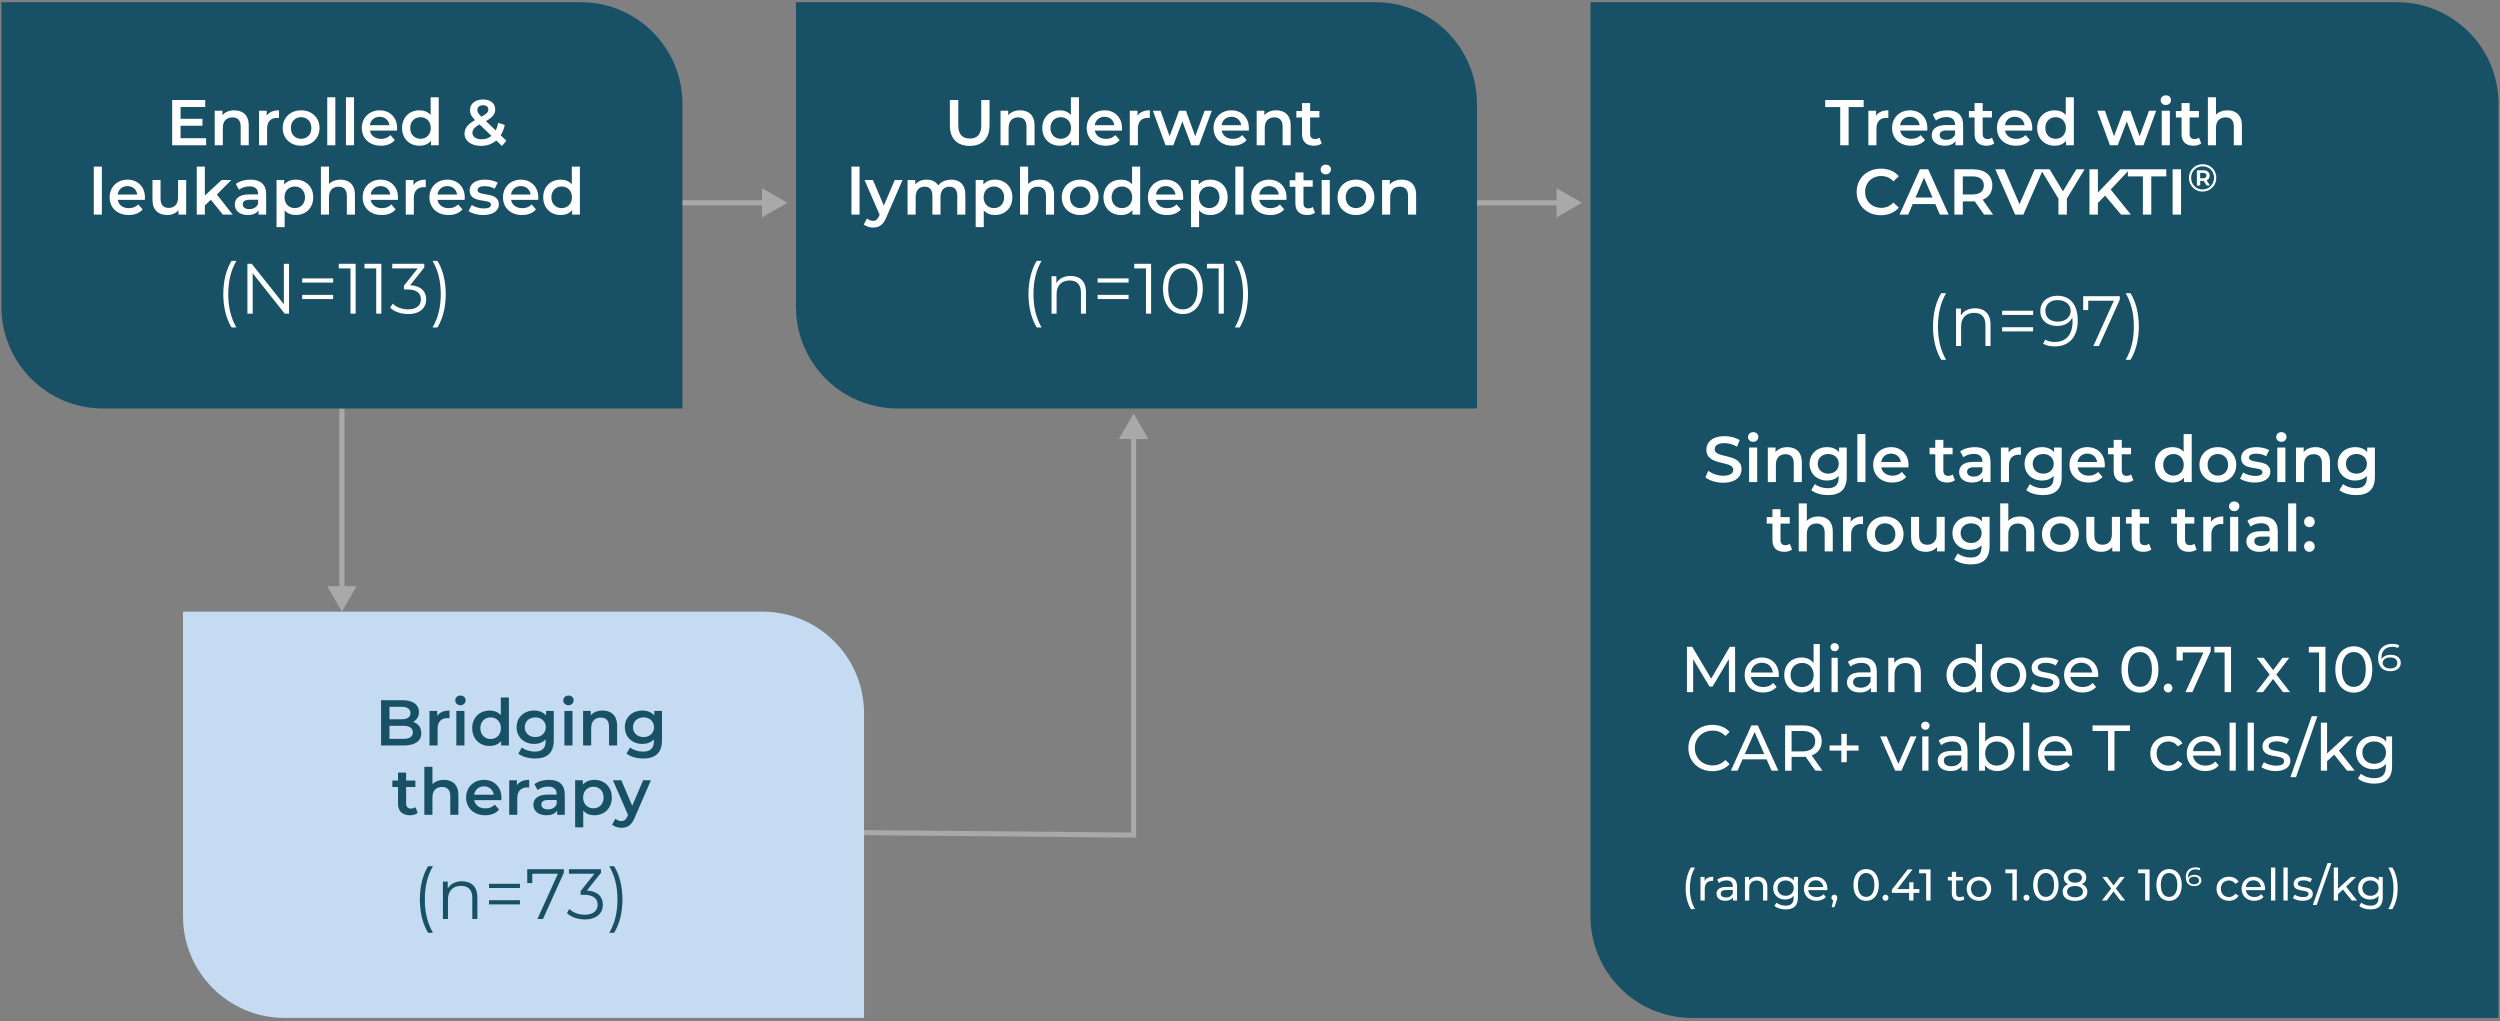
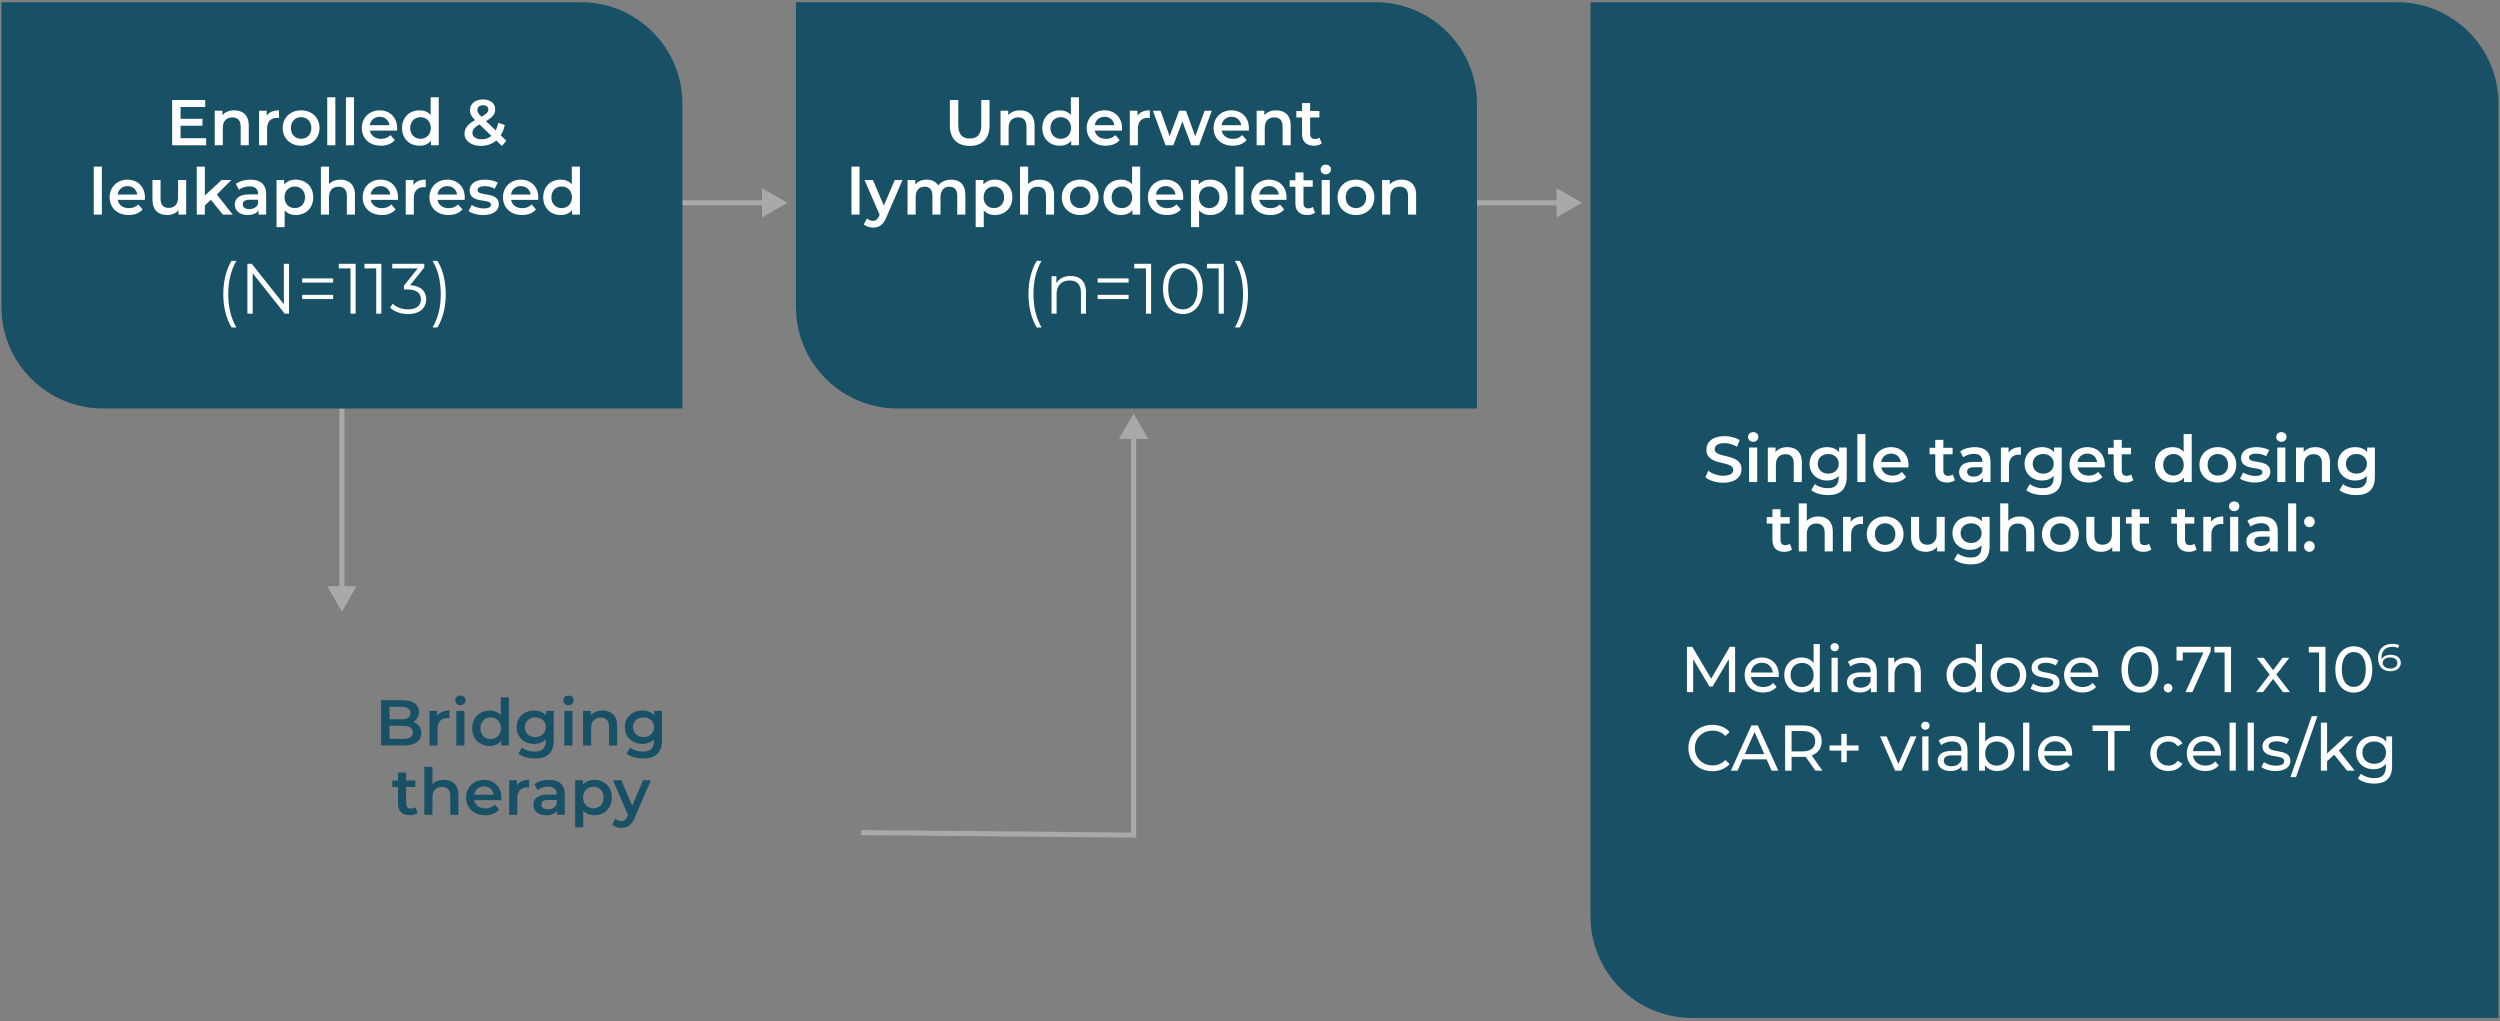
<svg xmlns="http://www.w3.org/2000/svg" width="541" height="221" viewBox="0 0 541 221" fill="none">
  <rect x="0" y="0" width="541" height="221" fill="#808080" stroke="none" />
  <path d="M73.992 132.359L77.168 126.859H70.817L73.992 132.359ZM73.442 88.397V127.409H74.542V88.397H73.442Z" fill="#A9A9A9" />
  <path d="M245.316 180.718L245.311 181.268L245.866 181.273V180.718H245.316ZM245.316 89.496L242.141 94.996H248.492L245.316 89.496ZM186.361 180.725L245.311 181.268L245.321 180.168L186.371 179.625L186.361 180.725ZM245.866 180.718V94.446H244.766V180.718H245.866Z" fill="#A9A9A9" />
  <path d="M170.401 43.885L164.901 40.71V47.06L170.401 43.885ZM145.838 44.435H165.451V43.335H145.838V44.435Z" fill="#A9A9A9" />
  <path d="M342.338 43.885L336.838 40.71V47.06L342.338 43.885ZM317.776 44.435H337.388V43.335H317.776V44.435Z" fill="#A9A9A9" />
  <path d="M0.305 0.473H125.68C137.831 0.473 147.68 10.322 147.68 22.473V88.397H22.305C10.155 88.397 0.305 78.547 0.305 66.397V0.473Z" fill="#185066" />
-   <path d="M39.605 132.359H164.98C177.131 132.359 186.98 142.209 186.98 154.359V220.284H61.605C49.455 220.284 39.605 210.434 39.605 198.284V132.359Z" fill="#C4DBF2" />
  <path d="M172.243 0.472H297.618C309.768 0.472 319.618 10.322 319.618 22.472V88.397H194.243C182.093 88.397 172.243 78.547 172.243 66.397V0.472Z" fill="#185066" />
  <path d="M344.181 0.472H518.681C530.831 0.472 540.681 10.322 540.681 22.472V220.284H366.181C354.03 220.284 344.181 210.434 344.181 198.284V0.472Z" fill="#185066" />
  <path d="M39.077 29.909H44.607V31.435H37.257V21.635H44.411V23.161H39.077V25.709H43.809V27.207H39.077V29.909ZM50.71 23.875C52.502 23.875 53.832 24.897 53.832 27.151V31.435H52.082V27.375C52.082 26.045 51.424 25.401 50.304 25.401C49.058 25.401 48.218 26.157 48.218 27.655V31.435H46.468V23.959H48.134V24.925C48.708 24.239 49.618 23.875 50.71 23.875ZM57.718 25.051C58.222 24.267 59.132 23.875 60.378 23.875V25.541C60.224 25.513 60.098 25.499 59.972 25.499C58.642 25.499 57.802 26.283 57.802 27.809V31.435H56.052V23.959H57.718V25.051ZM65.154 31.533C62.858 31.533 61.178 29.937 61.178 27.697C61.178 25.457 62.858 23.875 65.154 23.875C67.478 23.875 69.144 25.457 69.144 27.697C69.144 29.937 67.478 31.533 65.154 31.533ZM65.154 30.035C66.428 30.035 67.38 29.125 67.38 27.697C67.38 26.269 66.428 25.359 65.154 25.359C63.894 25.359 62.942 26.269 62.942 27.697C62.942 29.125 63.894 30.035 65.154 30.035ZM70.817 31.435V21.047H72.567V31.435H70.817ZM74.864 31.435V21.047H76.614V31.435H74.864ZM85.939 27.739C85.939 27.879 85.925 28.089 85.911 28.257H80.045C80.255 29.349 81.165 30.049 82.467 30.049C83.307 30.049 83.965 29.783 84.497 29.237L85.435 30.315C84.763 31.113 83.713 31.533 82.425 31.533C79.919 31.533 78.295 29.923 78.295 27.697C78.295 25.471 79.933 23.875 82.159 23.875C84.343 23.875 85.939 25.401 85.939 27.739ZM82.159 25.275C81.025 25.275 80.199 26.003 80.031 27.095H84.273C84.133 26.017 83.307 25.275 82.159 25.275ZM93.192 21.047H94.942V31.435H93.262V30.469C92.674 31.183 91.806 31.533 90.784 31.533C88.614 31.533 87.004 30.021 87.004 27.697C87.004 25.373 88.614 23.875 90.784 23.875C91.75 23.875 92.604 24.197 93.192 24.883V21.047ZM90.994 30.035C92.254 30.035 93.22 29.125 93.22 27.697C93.22 26.269 92.254 25.359 90.994 25.359C89.734 25.359 88.768 26.269 88.768 27.697C88.768 29.125 89.734 30.035 90.994 30.035ZM109.584 30.455L108.618 31.589L107.386 30.399C106.504 31.155 105.384 31.575 104.096 31.575C102.024 31.575 100.526 30.497 100.526 28.957C100.526 27.739 101.198 26.885 102.794 25.989C101.996 25.191 101.702 24.547 101.702 23.833C101.702 22.461 102.822 21.523 104.544 21.523C106.126 21.523 107.162 22.349 107.162 23.679C107.162 24.687 106.574 25.415 105.16 26.213L107.274 28.229C107.512 27.767 107.694 27.207 107.82 26.577L109.234 27.039C109.052 27.893 108.758 28.649 108.352 29.279L109.584 30.455ZM104.544 22.769C103.76 22.769 103.298 23.203 103.298 23.805C103.298 24.239 103.48 24.561 104.18 25.261C105.314 24.645 105.678 24.239 105.678 23.707C105.678 23.147 105.272 22.769 104.544 22.769ZM104.222 30.147C105.034 30.147 105.748 29.895 106.35 29.405L103.76 26.927C102.626 27.557 102.234 28.075 102.234 28.775C102.234 29.587 103.018 30.147 104.222 30.147ZM20.293 46.435V36.047H22.043V46.435H20.293ZM31.368 42.739C31.368 42.879 31.354 43.089 31.34 43.257H25.474C25.684 44.349 26.594 45.049 27.896 45.049C28.736 45.049 29.394 44.783 29.926 44.237L30.864 45.315C30.192 46.113 29.142 46.533 27.854 46.533C25.348 46.533 23.724 44.923 23.724 42.697C23.724 40.471 25.362 38.875 27.588 38.875C29.772 38.875 31.368 40.401 31.368 42.739ZM27.588 40.275C26.454 40.275 25.628 41.003 25.46 42.095H29.702C29.562 41.017 28.736 40.275 27.588 40.275ZM38.537 38.959H40.287V46.435H38.621V45.483C38.061 46.169 37.179 46.533 36.213 46.533C34.295 46.533 32.993 45.483 32.993 43.229V38.959H34.743V42.991C34.743 44.349 35.387 44.993 36.493 44.993C37.711 44.993 38.537 44.237 38.537 42.739V38.959ZM48.22 46.435L45.63 43.229L44.328 44.461V46.435H42.578V36.047H44.328V42.319L47.954 38.959H50.054L46.932 42.095L50.348 46.435H48.22ZM54.198 38.875C56.354 38.875 57.6 39.897 57.6 42.053V46.435H55.948V45.525C55.528 46.169 54.716 46.533 53.596 46.533C51.888 46.533 50.81 45.595 50.81 44.293C50.81 43.047 51.65 42.067 53.918 42.067H55.85V41.955C55.85 40.933 55.234 40.331 53.988 40.331C53.148 40.331 52.28 40.611 51.72 41.073L51.034 39.799C51.832 39.183 52.994 38.875 54.198 38.875ZM53.96 45.259C54.814 45.259 55.556 44.867 55.85 44.097V43.229H54.044C52.854 43.229 52.532 43.677 52.532 44.223C52.532 44.853 53.064 45.259 53.96 45.259ZM63.99 38.875C66.174 38.875 67.784 40.387 67.784 42.697C67.784 45.021 66.174 46.533 63.99 46.533C63.038 46.533 62.198 46.211 61.596 45.525V49.151H59.846V38.959H61.512V39.939C62.1 39.225 62.968 38.875 63.99 38.875ZM63.794 45.035C65.054 45.035 66.006 44.125 66.006 42.697C66.006 41.269 65.054 40.359 63.794 40.359C62.534 40.359 61.568 41.269 61.568 42.697C61.568 44.125 62.534 45.035 63.794 45.035ZM73.685 38.875C75.477 38.875 76.807 39.897 76.807 42.151V46.435H75.057V42.375C75.057 41.045 74.399 40.401 73.279 40.401C72.033 40.401 71.193 41.157 71.193 42.655V46.435H69.443V36.047H71.193V39.827C71.767 39.211 72.649 38.875 73.685 38.875ZM86.124 42.739C86.124 42.879 86.11 43.089 86.096 43.257H80.23C80.44 44.349 81.35 45.049 82.652 45.049C83.492 45.049 84.15 44.783 84.682 44.237L85.62 45.315C84.948 46.113 83.898 46.533 82.61 46.533C80.104 46.533 78.48 44.923 78.48 42.697C78.48 40.471 80.118 38.875 82.344 38.875C84.528 38.875 86.124 40.401 86.124 42.739ZM82.344 40.275C81.21 40.275 80.384 41.003 80.216 42.095H84.458C84.318 41.017 83.492 40.275 82.344 40.275ZM89.471 40.051C89.975 39.267 90.885 38.875 92.13 38.875V40.541C91.977 40.513 91.85 40.499 91.725 40.499C90.394 40.499 89.555 41.283 89.555 42.809V46.435H87.805V38.959H89.471V40.051ZM100.575 42.739C100.575 42.879 100.561 43.089 100.547 43.257H94.681C94.891 44.349 95.801 45.049 97.103 45.049C97.943 45.049 98.601 44.783 99.133 44.237L100.071 45.315C99.399 46.113 98.349 46.533 97.061 46.533C94.555 46.533 92.931 44.923 92.931 42.697C92.931 40.471 94.569 38.875 96.795 38.875C98.979 38.875 100.575 40.401 100.575 42.739ZM96.795 40.275C95.661 40.275 94.835 41.003 94.667 42.095H98.909C98.769 41.017 97.943 40.275 96.795 40.275ZM104.566 46.533C103.32 46.533 102.074 46.169 101.402 45.693L102.074 44.363C102.732 44.797 103.74 45.105 104.678 45.105C105.784 45.105 106.246 44.797 106.246 44.279C106.246 42.851 101.626 44.195 101.626 41.213C101.626 39.799 102.9 38.875 104.916 38.875C105.91 38.875 107.044 39.113 107.716 39.519L107.044 40.849C106.33 40.429 105.616 40.289 104.902 40.289C103.838 40.289 103.334 40.639 103.334 41.129C103.334 42.641 107.954 41.297 107.954 44.223C107.954 45.623 106.666 46.533 104.566 46.533ZM116.489 42.739C116.489 42.879 116.475 43.089 116.461 43.257H110.595C110.805 44.349 111.715 45.049 113.017 45.049C113.857 45.049 114.515 44.783 115.047 44.237L115.985 45.315C115.313 46.113 114.263 46.533 112.975 46.533C110.469 46.533 108.845 44.923 108.845 42.697C108.845 40.471 110.483 38.875 112.709 38.875C114.893 38.875 116.489 40.401 116.489 42.739ZM112.709 40.275C111.575 40.275 110.749 41.003 110.581 42.095H114.823C114.683 41.017 113.857 40.275 112.709 40.275ZM123.742 36.047H125.492V46.435H123.812V45.469C123.224 46.183 122.356 46.533 121.334 46.533C119.164 46.533 117.554 45.021 117.554 42.697C117.554 40.373 119.164 38.875 121.334 38.875C122.3 38.875 123.154 39.197 123.742 39.883V36.047ZM121.544 45.035C122.804 45.035 123.77 44.125 123.77 42.697C123.77 41.269 122.804 40.359 121.544 40.359C120.284 40.359 119.318 41.269 119.318 42.697C119.318 44.125 120.284 45.035 121.544 45.035Z" fill="white" />
  <path d="M89.405 156.226C90.455 156.562 91.169 157.388 91.169 158.662C91.169 160.342 89.853 161.322 87.333 161.322H82.461V151.522H87.053C89.405 151.522 90.665 152.516 90.665 154.07C90.665 155.078 90.161 155.82 89.405 156.226ZM86.857 152.95H84.281V155.652H86.857C88.117 155.652 88.831 155.204 88.831 154.308C88.831 153.398 88.117 152.95 86.857 152.95ZM87.221 159.894C88.593 159.894 89.335 159.46 89.335 158.48C89.335 157.5 88.593 157.066 87.221 157.066H84.281V159.894H87.221ZM94.61 154.938C95.114 154.154 96.024 153.762 97.27 153.762V155.428C97.116 155.4 96.99 155.386 96.864 155.386C95.534 155.386 94.694 156.17 94.694 157.696V161.322H92.944V153.846H94.61V154.938ZM99.636 152.614C98.992 152.614 98.516 152.152 98.516 151.564C98.516 150.976 98.992 150.514 99.636 150.514C100.28 150.514 100.756 150.948 100.756 151.522C100.756 152.138 100.294 152.614 99.636 152.614ZM98.754 161.322V153.846H100.504V161.322H98.754ZM108.373 150.934H110.123V161.322H108.443V160.356C107.855 161.07 106.987 161.42 105.965 161.42C103.795 161.42 102.185 159.908 102.185 157.584C102.185 155.26 103.795 153.762 105.965 153.762C106.931 153.762 107.785 154.084 108.373 154.77V150.934ZM106.175 159.922C107.435 159.922 108.401 159.012 108.401 157.584C108.401 156.156 107.435 155.246 106.175 155.246C104.915 155.246 103.949 156.156 103.949 157.584C103.949 159.012 104.915 159.922 106.175 159.922ZM118.167 153.846H119.833V160.188C119.833 162.904 118.419 164.136 115.801 164.136C114.401 164.136 113.015 163.772 112.161 163.072L112.945 161.756C113.603 162.302 114.667 162.652 115.703 162.652C117.355 162.652 118.083 161.896 118.083 160.384V159.992C117.467 160.664 116.585 160.986 115.577 160.986C113.435 160.986 111.797 159.53 111.797 157.36C111.797 155.19 113.435 153.762 115.577 153.762C116.627 153.762 117.551 154.098 118.167 154.84V153.846ZM115.843 159.502C117.159 159.502 118.111 158.634 118.111 157.36C118.111 156.1 117.159 155.246 115.843 155.246C114.513 155.246 113.561 156.1 113.561 157.36C113.561 158.634 114.513 159.502 115.843 159.502ZM123.015 152.614C122.371 152.614 121.895 152.152 121.895 151.564C121.895 150.976 122.371 150.514 123.015 150.514C123.659 150.514 124.135 150.948 124.135 151.522C124.135 152.138 123.673 152.614 123.015 152.614ZM122.133 161.322V153.846H123.883V161.322H122.133ZM130.422 153.762C132.214 153.762 133.544 154.784 133.544 157.038V161.322H131.794V157.262C131.794 155.932 131.136 155.288 130.016 155.288C128.77 155.288 127.93 156.044 127.93 157.542V161.322H126.18V153.846H127.846V154.812C128.42 154.126 129.33 153.762 130.422 153.762ZM141.586 153.846H143.252V160.188C143.252 162.904 141.838 164.136 139.22 164.136C137.82 164.136 136.434 163.772 135.58 163.072L136.364 161.756C137.022 162.302 138.086 162.652 139.122 162.652C140.774 162.652 141.502 161.896 141.502 160.384V159.992C140.886 160.664 140.004 160.986 138.996 160.986C136.854 160.986 135.216 159.53 135.216 157.36C135.216 155.19 136.854 153.762 138.996 153.762C140.046 153.762 140.97 154.098 141.586 154.84V153.846ZM139.262 159.502C140.578 159.502 141.53 158.634 141.53 157.36C141.53 156.1 140.578 155.246 139.262 155.246C137.932 155.246 136.98 156.1 136.98 157.36C136.98 158.634 137.932 159.502 139.262 159.502ZM89.9 174.67L90.39 175.916C89.97 176.252 89.34 176.42 88.71 176.42C87.072 176.42 86.134 175.552 86.134 173.9V170.302H84.902V168.902H86.134V167.194H87.884V168.902H89.886V170.302H87.884V173.858C87.884 174.586 88.248 174.978 88.92 174.978C89.284 174.978 89.634 174.88 89.9 174.67ZM96.072 168.762C97.864 168.762 99.194 169.784 99.194 172.038V176.322H97.444V172.262C97.444 170.932 96.786 170.288 95.666 170.288C94.42 170.288 93.58 171.044 93.58 172.542V176.322H91.83V165.934H93.58V169.714C94.154 169.098 95.036 168.762 96.072 168.762ZM108.51 172.626C108.51 172.766 108.496 172.976 108.482 173.144H102.616C102.826 174.236 103.736 174.936 105.038 174.936C105.878 174.936 106.536 174.67 107.068 174.124L108.006 175.202C107.334 176 106.284 176.42 104.996 176.42C102.49 176.42 100.866 174.81 100.866 172.584C100.866 170.358 102.504 168.762 104.73 168.762C106.914 168.762 108.51 170.288 108.51 172.626ZM104.73 170.162C103.596 170.162 102.77 170.89 102.602 171.982H106.844C106.704 170.904 105.878 170.162 104.73 170.162ZM111.857 169.938C112.361 169.154 113.271 168.762 114.517 168.762V170.428C114.363 170.4 114.237 170.386 114.111 170.386C112.781 170.386 111.941 171.17 111.941 172.696V176.322H110.191V168.846H111.857V169.938ZM118.816 168.762C120.972 168.762 122.218 169.784 122.218 171.94V176.322H120.566V175.412C120.146 176.056 119.334 176.42 118.214 176.42C116.506 176.42 115.428 175.482 115.428 174.18C115.428 172.934 116.268 171.954 118.536 171.954H120.468V171.842C120.468 170.82 119.852 170.218 118.606 170.218C117.766 170.218 116.898 170.498 116.338 170.96L115.652 169.686C116.45 169.07 117.612 168.762 118.816 168.762ZM118.578 175.146C119.432 175.146 120.174 174.754 120.468 173.984V173.116H118.662C117.472 173.116 117.15 173.564 117.15 174.11C117.15 174.74 117.682 175.146 118.578 175.146ZM128.608 168.762C130.792 168.762 132.402 170.274 132.402 172.584C132.402 174.908 130.792 176.42 128.608 176.42C127.656 176.42 126.816 176.098 126.214 175.412V179.038H124.464V168.846H126.13V169.826C126.718 169.112 127.586 168.762 128.608 168.762ZM128.412 174.922C129.672 174.922 130.624 174.012 130.624 172.584C130.624 171.156 129.672 170.246 128.412 170.246C127.152 170.246 126.186 171.156 126.186 172.584C126.186 174.012 127.152 174.922 128.412 174.922ZM139.177 168.846H140.857L137.357 176.924C136.671 178.618 135.719 179.136 134.473 179.136C133.731 179.136 132.947 178.884 132.471 178.45L133.171 177.162C133.507 177.484 133.983 177.68 134.459 177.68C135.075 177.68 135.439 177.386 135.775 176.644L135.901 176.35L132.639 168.846H134.459L136.811 174.376L139.177 168.846Z" fill="#185066" />
  <path d="M209.851 31.575C207.163 31.575 205.553 30.021 205.553 27.165V21.635H207.373V27.095C207.373 29.111 208.283 29.979 209.865 29.979C211.447 29.979 212.343 29.111 212.343 27.095V21.635H214.135V27.165C214.135 30.021 212.525 31.575 209.851 31.575ZM220.758 23.875C222.55 23.875 223.88 24.897 223.88 27.151V31.435H222.13V27.375C222.13 26.045 221.472 25.401 220.352 25.401C219.106 25.401 218.266 26.157 218.266 27.655V31.435H216.516V23.959H218.182V24.925C218.756 24.239 219.666 23.875 220.758 23.875ZM231.741 21.047H233.491V31.435H231.811V30.469C231.223 31.183 230.355 31.533 229.333 31.533C227.163 31.533 225.553 30.021 225.553 27.697C225.553 25.373 227.163 23.875 229.333 23.875C230.299 23.875 231.153 24.197 231.741 24.883V21.047ZM229.543 30.035C230.803 30.035 231.769 29.125 231.769 27.697C231.769 26.269 230.803 25.359 229.543 25.359C228.283 25.359 227.317 26.269 227.317 27.697C227.317 29.125 228.283 30.035 229.543 30.035ZM242.808 27.739C242.808 27.879 242.794 28.089 242.78 28.257H236.914C237.124 29.349 238.034 30.049 239.336 30.049C240.176 30.049 240.834 29.783 241.366 29.237L242.304 30.315C241.632 31.113 240.582 31.533 239.294 31.533C236.788 31.533 235.164 29.923 235.164 27.697C235.164 25.471 236.802 23.875 239.028 23.875C241.212 23.875 242.808 25.401 242.808 27.739ZM239.028 25.275C237.894 25.275 237.068 26.003 236.9 27.095H241.142C241.002 26.017 240.176 25.275 239.028 25.275ZM246.155 25.051C246.659 24.267 247.569 23.875 248.815 23.875V25.541C248.661 25.513 248.535 25.499 248.409 25.499C247.079 25.499 246.239 26.283 246.239 27.809V31.435H244.489V23.959H246.155V25.051ZM260.681 23.959H262.235L259.477 31.435H257.797L255.865 26.283L253.905 31.435H252.225L249.481 23.959H251.133L253.107 29.475L255.165 23.959H256.635L258.651 29.503L260.681 23.959ZM270.261 27.739C270.261 27.879 270.247 28.089 270.233 28.257H264.367C264.577 29.349 265.487 30.049 266.789 30.049C267.629 30.049 268.287 29.783 268.819 29.237L269.757 30.315C269.085 31.113 268.035 31.533 266.747 31.533C264.241 31.533 262.617 29.923 262.617 27.697C262.617 25.471 264.255 23.875 266.481 23.875C268.665 23.875 270.261 25.401 270.261 27.739ZM266.481 25.275C265.347 25.275 264.521 26.003 264.353 27.095H268.595C268.455 26.017 267.629 25.275 266.481 25.275ZM276.184 23.875C277.976 23.875 279.306 24.897 279.306 27.151V31.435H277.556V27.375C277.556 26.045 276.898 25.401 275.778 25.401C274.532 25.401 273.692 26.157 273.692 27.655V31.435H271.942V23.959H273.608V24.925C274.182 24.239 275.092 23.875 276.184 23.875ZM285.53 29.783L286.02 31.029C285.6 31.365 284.97 31.533 284.34 31.533C282.702 31.533 281.764 30.665 281.764 29.013V25.415H280.532V24.015H281.764V22.307H283.514V24.015H285.516V25.415H283.514V28.971C283.514 29.699 283.878 30.091 284.55 30.091C284.914 30.091 285.264 29.993 285.53 29.783ZM184.257 46.435V36.047H186.007V46.435H184.257ZM193.624 38.959H195.304L191.804 47.037C191.118 48.731 190.166 49.249 188.92 49.249C188.178 49.249 187.394 48.997 186.918 48.563L187.618 47.275C187.954 47.597 188.43 47.793 188.906 47.793C189.522 47.793 189.886 47.499 190.222 46.757L190.348 46.463L187.086 38.959H188.906L191.258 44.489L193.624 38.959ZM205.834 38.875C207.64 38.875 208.9 39.897 208.9 42.151V46.435H207.15V42.375C207.15 41.045 206.534 40.401 205.47 40.401C204.322 40.401 203.524 41.157 203.524 42.641V46.435H201.774V42.375C201.774 41.045 201.158 40.401 200.094 40.401C198.932 40.401 198.148 41.157 198.148 42.641V46.435H196.398V38.959H198.064V39.911C198.624 39.239 199.492 38.875 200.514 38.875C201.606 38.875 202.516 39.281 203.034 40.121C203.636 39.351 204.644 38.875 205.834 38.875ZM215.28 38.875C217.464 38.875 219.074 40.387 219.074 42.697C219.074 45.021 217.464 46.533 215.28 46.533C214.328 46.533 213.488 46.211 212.886 45.525V49.151H211.136V38.959H212.802V39.939C213.39 39.225 214.258 38.875 215.28 38.875ZM215.084 45.035C216.344 45.035 217.296 44.125 217.296 42.697C217.296 41.269 216.344 40.359 215.084 40.359C213.824 40.359 212.858 41.269 212.858 42.697C212.858 44.125 213.824 45.035 215.084 45.035ZM224.976 38.875C226.768 38.875 228.098 39.897 228.098 42.151V46.435H226.348V42.375C226.348 41.045 225.69 40.401 224.57 40.401C223.324 40.401 222.484 41.157 222.484 42.655V46.435H220.734V36.047H222.484V39.827C223.058 39.211 223.94 38.875 224.976 38.875ZM233.746 46.533C231.45 46.533 229.77 44.937 229.77 42.697C229.77 40.457 231.45 38.875 233.746 38.875C236.07 38.875 237.736 40.457 237.736 42.697C237.736 44.937 236.07 46.533 233.746 46.533ZM233.746 45.035C235.02 45.035 235.972 44.125 235.972 42.697C235.972 41.269 235.02 40.359 233.746 40.359C232.486 40.359 231.534 41.269 231.534 42.697C231.534 44.125 232.486 45.035 233.746 45.035ZM244.982 36.047H246.732V46.435H245.052V45.469C244.464 46.183 243.596 46.533 242.574 46.533C240.404 46.533 238.794 45.021 238.794 42.697C238.794 40.373 240.404 38.875 242.574 38.875C243.54 38.875 244.394 39.197 244.982 39.883V36.047ZM242.784 45.035C244.044 45.035 245.01 44.125 245.01 42.697C245.01 41.269 244.044 40.359 242.784 40.359C241.524 40.359 240.558 41.269 240.558 42.697C240.558 44.125 241.524 45.035 242.784 45.035ZM256.049 42.739C256.049 42.879 256.035 43.089 256.021 43.257H250.155C250.365 44.349 251.275 45.049 252.577 45.049C253.417 45.049 254.075 44.783 254.607 44.237L255.545 45.315C254.873 46.113 253.823 46.533 252.535 46.533C250.029 46.533 248.405 44.923 248.405 42.697C248.405 40.471 250.043 38.875 252.269 38.875C254.453 38.875 256.049 40.401 256.049 42.739ZM252.269 40.275C251.135 40.275 250.309 41.003 250.141 42.095H254.383C254.243 41.017 253.417 40.275 252.269 40.275ZM261.874 38.875C264.058 38.875 265.668 40.387 265.668 42.697C265.668 45.021 264.058 46.533 261.874 46.533C260.922 46.533 260.082 46.211 259.48 45.525V49.151H257.73V38.959H259.396V39.939C259.984 39.225 260.852 38.875 261.874 38.875ZM261.678 45.035C262.938 45.035 263.89 44.125 263.89 42.697C263.89 41.269 262.938 40.359 261.678 40.359C260.418 40.359 259.452 41.269 259.452 42.697C259.452 44.125 260.418 45.035 261.678 45.035ZM267.328 46.435V36.047H269.078V46.435H267.328ZM278.403 42.739C278.403 42.879 278.389 43.089 278.375 43.257H272.509C272.719 44.349 273.629 45.049 274.931 45.049C275.771 45.049 276.429 44.783 276.961 44.237L277.899 45.315C277.227 46.113 276.177 46.533 274.889 46.533C272.383 46.533 270.759 44.923 270.759 42.697C270.759 40.471 272.397 38.875 274.623 38.875C276.807 38.875 278.403 40.401 278.403 42.739ZM274.623 40.275C273.489 40.275 272.663 41.003 272.495 42.095H276.737C276.597 41.017 275.771 40.275 274.623 40.275ZM284.088 44.783L284.578 46.029C284.158 46.365 283.528 46.533 282.898 46.533C281.26 46.533 280.322 45.665 280.322 44.013V40.415H279.09V39.015H280.322V37.307H282.072V39.015H284.074V40.415H282.072V43.971C282.072 44.699 282.436 45.091 283.108 45.091C283.472 45.091 283.822 44.993 284.088 44.783ZM286.899 37.727C286.255 37.727 285.779 37.265 285.779 36.677C285.779 36.089 286.255 35.627 286.899 35.627C287.543 35.627 288.019 36.061 288.019 36.635C288.019 37.251 287.557 37.727 286.899 37.727ZM286.017 46.435V38.959H287.767V46.435H286.017ZM293.424 46.533C291.128 46.533 289.448 44.937 289.448 42.697C289.448 40.457 291.128 38.875 293.424 38.875C295.748 38.875 297.414 40.457 297.414 42.697C297.414 44.937 295.748 46.533 293.424 46.533ZM293.424 45.035C294.698 45.035 295.65 44.125 295.65 42.697C295.65 41.269 294.698 40.359 293.424 40.359C292.164 40.359 291.212 41.269 291.212 42.697C291.212 44.125 292.164 45.035 293.424 45.035ZM303.329 38.875C305.121 38.875 306.451 39.897 306.451 42.151V46.435H304.701V42.375C304.701 41.045 304.043 40.401 302.923 40.401C301.677 40.401 300.837 41.157 300.837 42.655V46.435H299.087V38.959H300.753V39.925C301.327 39.239 302.237 38.875 303.329 38.875Z" fill="white" />
-   <path d="M398.224 31.435V23.175H394.976V21.635H403.292V23.175H400.044V31.435H398.224ZM405.979 25.051C406.483 24.267 407.393 23.875 408.639 23.875V25.541C408.485 25.513 408.359 25.499 408.233 25.499C406.903 25.499 406.063 26.283 406.063 27.809V31.435H404.313V23.959H405.979V25.051ZM417.083 27.739C417.083 27.879 417.069 28.089 417.055 28.257H411.189C411.399 29.349 412.309 30.049 413.611 30.049C414.451 30.049 415.109 29.783 415.641 29.237L416.579 30.315C415.907 31.113 414.857 31.533 413.569 31.533C411.063 31.533 409.439 29.923 409.439 27.697C409.439 25.471 411.077 23.875 413.303 23.875C415.487 23.875 417.083 25.401 417.083 27.739ZM413.303 25.275C412.169 25.275 411.343 26.003 411.175 27.095H415.417C415.277 26.017 414.451 25.275 413.303 25.275ZM421.415 23.875C423.571 23.875 424.817 24.897 424.817 27.053V31.435H423.165V30.525C422.745 31.169 421.933 31.533 420.813 31.533C419.105 31.533 418.027 30.595 418.027 29.293C418.027 28.047 418.867 27.067 421.135 27.067H423.067V26.955C423.067 25.933 422.451 25.331 421.205 25.331C420.365 25.331 419.497 25.611 418.937 26.073L418.251 24.799C419.049 24.183 420.211 23.875 421.415 23.875ZM421.177 30.259C422.031 30.259 422.773 29.867 423.067 29.097V28.229H421.261C420.071 28.229 419.749 28.677 419.749 29.223C419.749 29.853 420.281 30.259 421.177 30.259ZM431.067 29.783L431.557 31.029C431.137 31.365 430.507 31.533 429.877 31.533C428.239 31.533 427.301 30.665 427.301 29.013V25.415H426.069V24.015H427.301V22.307H429.051V24.015H431.053V25.415H429.051V28.971C429.051 29.699 429.415 30.091 430.087 30.091C430.451 30.091 430.801 29.993 431.067 29.783ZM439.778 27.739C439.778 27.879 439.764 28.089 439.75 28.257H433.884C434.094 29.349 435.004 30.049 436.306 30.049C437.146 30.049 437.804 29.783 438.336 29.237L439.274 30.315C438.602 31.113 437.552 31.533 436.264 31.533C433.758 31.533 432.134 29.923 432.134 27.697C432.134 25.471 433.772 23.875 435.998 23.875C438.182 23.875 439.778 25.401 439.778 27.739ZM435.998 25.275C434.864 25.275 434.038 26.003 433.87 27.095H438.112C437.972 26.017 437.146 25.275 435.998 25.275ZM447.031 21.047H448.781V31.435H447.101V30.469C446.513 31.183 445.645 31.533 444.623 31.533C442.453 31.533 440.843 30.021 440.843 27.697C440.843 25.373 442.453 23.875 444.623 23.875C445.589 23.875 446.443 24.197 447.031 24.883V21.047ZM444.833 30.035C446.093 30.035 447.059 29.125 447.059 27.697C447.059 26.269 446.093 25.359 444.833 25.359C443.573 25.359 442.607 26.269 442.607 27.697C442.607 29.125 443.573 30.035 444.833 30.035ZM465.048 23.959H466.602L463.844 31.435H462.164L460.232 26.283L458.272 31.435H456.592L453.848 23.959H455.5L457.474 29.475L459.532 23.959H461.002L463.018 29.503L465.048 23.959ZM468.687 22.727C468.043 22.727 467.567 22.265 467.567 21.677C467.567 21.089 468.043 20.627 468.687 20.627C469.331 20.627 469.807 21.061 469.807 21.635C469.807 22.251 469.345 22.727 468.687 22.727ZM467.805 31.435V23.959H469.555V31.435H467.805ZM475.856 29.783L476.346 31.029C475.926 31.365 475.296 31.533 474.666 31.533C473.028 31.533 472.09 30.665 472.09 29.013V25.415H470.858V24.015H472.09V22.307H473.84V24.015H475.842V25.415H473.84V28.971C473.84 29.699 474.204 30.091 474.876 30.091C475.24 30.091 475.59 29.993 475.856 29.783ZM482.027 23.875C483.819 23.875 485.149 24.897 485.149 27.151V31.435H483.399V27.375C483.399 26.045 482.741 25.401 481.621 25.401C480.375 25.401 479.535 26.157 479.535 27.655V31.435H477.785V21.047H479.535V24.827C480.109 24.211 480.991 23.875 482.027 23.875ZM407.015 46.575C404.019 46.575 401.779 44.461 401.779 41.535C401.779 38.609 404.019 36.495 407.029 36.495C408.625 36.495 409.997 37.069 410.907 38.133L409.731 39.239C409.017 38.469 408.135 38.091 407.113 38.091C405.083 38.091 403.613 39.519 403.613 41.535C403.613 43.551 405.083 44.979 407.113 44.979C408.135 44.979 409.017 44.601 409.731 43.817L410.907 44.937C409.997 46.001 408.625 46.575 407.015 46.575ZM419.782 46.435L418.802 44.167H413.902L412.936 46.435H411.06L415.47 36.635H417.262L421.686 46.435H419.782ZM414.518 42.739H418.2L416.352 38.455L414.518 42.739ZM431.304 46.435H429.344L427.342 43.565C427.216 43.579 427.09 43.579 426.964 43.579H424.752V46.435H422.932V36.635H426.964C429.54 36.635 431.136 37.951 431.136 40.121C431.136 41.605 430.38 42.697 429.05 43.215L431.304 46.435ZM429.302 40.121C429.302 38.889 428.476 38.175 426.88 38.175H424.752V42.081H426.88C428.476 42.081 429.302 41.353 429.302 40.121ZM440.312 36.635H442.132L437.862 46.435H436.07L431.786 36.635H433.76L437.022 44.195L440.312 36.635ZM451.107 36.635L447.271 42.977V46.435H445.451V43.005L441.601 36.635H443.547L446.417 41.409L449.315 36.635H451.107ZM458.995 46.435L455.537 42.333L453.983 43.929V46.435H452.163V36.635H453.983V41.661L458.827 36.635H460.871L456.755 41.017L461.123 46.435H458.995ZM463.721 46.435V38.175H460.473V36.635H468.789V38.175H465.541V46.435H463.721ZM470.155 46.435V36.635H471.975V46.435H470.155ZM476.653 35.53C478.341 35.53 479.609 36.806 479.609 38.478C479.609 40.15 478.307 41.46 476.636 41.46C474.964 41.46 473.679 40.15 473.679 38.495C473.679 36.84 474.964 35.53 476.653 35.53ZM476.636 40.998C478.047 40.998 479.122 39.889 479.122 38.478C479.122 37.067 478.081 35.992 476.653 35.992C475.216 35.992 474.158 37.092 474.158 38.495C474.158 39.898 475.216 40.998 476.636 40.998ZM478.173 37.991C478.173 38.486 477.938 38.839 477.509 39.016L478.249 40.15H477.526L476.871 39.142H476.779H476.123V40.15H475.401V36.84H476.779C477.652 36.84 478.173 37.294 478.173 37.991ZM476.115 38.579H476.737C477.207 38.579 477.476 38.36 477.476 37.991C477.476 37.621 477.207 37.411 476.737 37.411H476.115V38.579Z" fill="white" />
  <path d="M50.105 70.86C48.966 68.997 48.319 66.486 48.319 63.653C48.319 60.819 48.966 58.278 50.105 56.446H51.153C49.936 58.555 49.397 60.912 49.397 63.653C49.397 66.394 49.936 68.75 51.153 70.86H50.105ZM61.426 57.092H62.55V67.872H61.611L54.681 59.125V67.872H53.541V57.092H54.48L61.426 65.84V57.092ZM65.391 61.158V60.249H72.09V61.158H65.391ZM65.391 64.715V63.807H72.09V64.715H65.391ZM73.31 57.092H76.959V67.872H75.851V58.078H73.31V57.092ZM78.874 57.092H82.524V67.872H81.415V58.078H78.874V57.092ZM88.766 61.712C91.076 61.836 92.231 63.052 92.231 64.777C92.231 66.579 90.922 67.965 88.319 67.965C86.764 67.965 85.27 67.426 84.439 66.579L84.978 65.701C85.671 66.425 86.918 66.948 88.319 66.948C90.106 66.948 91.091 66.117 91.091 64.777C91.091 63.483 90.183 62.636 88.181 62.636H87.411V61.82L90.398 58.078H84.885V57.092H91.815V57.878L88.766 61.712ZM94.656 70.86H93.609C94.841 68.75 95.379 66.394 95.379 63.653C95.379 60.912 94.841 58.555 93.609 56.446H94.656C95.811 58.278 96.457 60.819 96.457 63.653C96.457 66.486 95.811 68.997 94.656 70.86Z" fill="white" />
-   <path d="M92.642 201.86C91.503 199.997 90.856 197.486 90.856 194.653C90.856 191.819 91.503 189.278 92.642 187.446H93.689C92.473 189.555 91.934 191.912 91.934 194.653C91.934 197.394 92.473 199.75 93.689 201.86H92.642ZM99.974 190.71C101.945 190.71 103.301 191.85 103.301 194.175V198.872H102.207V194.283C102.207 192.574 101.314 191.696 99.774 191.696C98.034 191.696 96.94 192.774 96.94 194.622V198.872H95.847V190.772H96.894V192.266C97.479 191.28 98.573 190.71 99.974 190.71ZM105.822 192.158V191.249H112.521V192.158H105.822ZM105.822 195.715V194.807H112.521V195.715H105.822ZM114.095 188.092H122.011V188.878L117.499 198.872H116.297L120.733 189.078H115.189V191.095H114.095V188.092ZM127.002 192.712C129.312 192.836 130.467 194.052 130.467 195.777C130.467 197.579 129.158 198.965 126.555 198.965C125 198.965 123.506 198.426 122.674 197.579L123.213 196.701C123.906 197.425 125.154 197.948 126.555 197.948C128.341 197.948 129.327 197.117 129.327 195.777C129.327 194.483 128.418 193.636 126.416 193.636H125.646V192.82L128.634 189.078H123.121V188.092H130.051V188.878L127.002 192.712ZM132.891 201.86H131.844C133.076 199.75 133.615 197.394 133.615 194.653C133.615 191.912 133.076 189.555 131.844 187.446H132.891C134.046 189.278 134.693 191.819 134.693 194.653C134.693 197.486 134.046 199.997 132.891 201.86Z" fill="#185066" />
  <path d="M224.348 70.86C223.209 68.997 222.562 66.486 222.562 63.653C222.562 60.819 223.209 58.278 224.348 56.446H225.396C224.179 58.555 223.64 60.912 223.64 63.653C223.64 66.394 224.179 68.75 225.396 70.86H224.348ZM231.68 59.71C233.652 59.71 235.007 60.85 235.007 63.175V67.872H233.913V63.283C233.913 61.574 233.02 60.696 231.48 60.696C229.74 60.696 228.647 61.774 228.647 63.622V67.872H227.553V59.772H228.6V61.266C229.186 60.28 230.279 59.71 231.68 59.71ZM237.529 61.158V60.249H244.228V61.158H237.529ZM237.529 64.715V63.807H244.228V64.715H237.529ZM245.447 57.092H249.097V67.872H247.988V58.078H245.447V57.092ZM255.971 67.965C253.476 67.965 251.674 65.917 251.674 62.482C251.674 59.048 253.476 57 255.971 57C258.465 57 260.283 59.048 260.283 62.482C260.283 65.917 258.465 67.965 255.971 67.965ZM255.971 66.948C257.849 66.948 259.143 65.362 259.143 62.482C259.143 59.603 257.849 58.016 255.971 58.016C254.092 58.016 252.798 59.603 252.798 62.482C252.798 65.362 254.092 66.948 255.971 66.948ZM261.178 57.092H264.828V67.872H263.719V58.078H261.178V57.092ZM268.267 70.86H267.22C268.452 68.75 268.991 66.394 268.991 63.653C268.991 60.912 268.452 58.555 267.22 56.446H268.267C269.422 58.278 270.069 60.819 270.069 63.653C270.069 66.486 269.422 68.997 268.267 70.86Z" fill="white" />
-   <path d="M420.084 77.86C418.945 75.997 418.298 73.486 418.298 70.653C418.298 67.819 418.945 65.278 420.084 63.446H421.132C419.915 65.555 419.376 67.912 419.376 70.653C419.376 73.394 419.915 75.75 421.132 77.86H420.084ZM427.416 66.71C429.388 66.71 430.743 67.85 430.743 70.175V74.872H429.649V70.283C429.649 68.574 428.756 67.696 427.216 67.696C425.476 67.696 424.383 68.774 424.383 70.622V74.872H423.289V66.772H424.336V68.266C424.922 67.28 426.015 66.71 427.416 66.71ZM433.265 68.158V67.249H439.964V68.158H433.265ZM433.265 71.715V70.807H439.964V71.715H433.265ZM445.203 64C448.067 64 449.622 65.987 449.622 69.39C449.622 73.055 447.62 74.965 444.694 74.965C443.724 74.965 442.816 74.795 442.138 74.38L442.585 73.486C443.139 73.856 443.878 73.995 444.679 73.995C447.004 73.995 448.498 72.501 448.498 69.575C448.498 69.328 448.483 69.02 448.452 68.697C447.913 69.883 446.65 70.545 445.156 70.545C443.016 70.545 441.522 69.282 441.522 67.311C441.522 65.294 443.108 64 445.203 64ZM445.326 69.606C446.974 69.606 448.098 68.589 448.098 67.249C448.098 66.064 447.112 64.939 445.249 64.939C443.693 64.939 442.615 65.848 442.615 67.28C442.615 68.697 443.663 69.606 445.326 69.606ZM450.801 64.092H458.717V64.878L454.205 74.872H453.004L457.439 65.078H451.895V67.095H450.801V64.092ZM461.04 77.86H459.993C461.225 75.75 461.764 73.394 461.764 70.653C461.764 67.912 461.225 65.555 459.993 63.446H461.04C462.195 65.278 462.842 67.819 462.842 70.653C462.842 73.486 462.195 75.997 461.04 77.86Z" fill="white" />
  <path d="M372.91 104.461C371.384 104.461 369.858 103.985 369.046 103.285L369.676 101.871C370.46 102.501 371.706 102.949 372.91 102.949C374.436 102.949 375.08 102.403 375.08 101.675C375.08 99.561 369.256 100.947 369.256 97.307C369.256 95.725 370.516 94.381 373.204 94.381C374.38 94.381 375.612 94.689 376.466 95.249L375.892 96.663C375.01 96.145 374.044 95.893 373.19 95.893C371.678 95.893 371.062 96.481 371.062 97.223C371.062 99.309 376.872 97.951 376.872 101.549C376.872 103.117 375.598 104.461 372.91 104.461ZM379.39 95.613C378.746 95.613 378.27 95.151 378.27 94.563C378.27 93.975 378.746 93.513 379.39 93.513C380.034 93.513 380.51 93.947 380.51 94.521C380.51 95.137 380.048 95.613 379.39 95.613ZM378.508 104.321V96.845H380.258V104.321H378.508ZM386.797 96.761C388.589 96.761 389.919 97.783 389.919 100.037V104.321H388.169V100.261C388.169 98.931 387.511 98.287 386.391 98.287C385.145 98.287 384.305 99.043 384.305 100.541V104.321H382.555V96.845H384.221V97.811C384.795 97.125 385.705 96.761 386.797 96.761ZM397.962 96.845H399.628V103.187C399.628 105.903 398.214 107.135 395.596 107.135C394.196 107.135 392.81 106.771 391.956 106.071L392.74 104.755C393.398 105.301 394.462 105.651 395.498 105.651C397.15 105.651 397.878 104.895 397.878 103.383V102.991C397.262 103.663 396.38 103.985 395.372 103.985C393.23 103.985 391.592 102.529 391.592 100.359C391.592 98.189 393.23 96.761 395.372 96.761C396.422 96.761 397.346 97.097 397.962 97.839V96.845ZM395.638 102.501C396.954 102.501 397.906 101.633 397.906 100.359C397.906 99.099 396.954 98.245 395.638 98.245C394.308 98.245 393.356 99.099 393.356 100.359C393.356 101.633 394.308 102.501 395.638 102.501ZM401.928 104.321V93.933H403.678V104.321H401.928ZM413.003 100.625C413.003 100.765 412.989 100.975 412.975 101.143H407.109C407.319 102.235 408.229 102.935 409.531 102.935C410.371 102.935 411.029 102.669 411.561 102.123L412.499 103.201C411.827 103.999 410.777 104.419 409.489 104.419C406.983 104.419 405.359 102.809 405.359 100.583C405.359 98.357 406.997 96.761 409.223 96.761C411.407 96.761 413.003 98.287 413.003 100.625ZM409.223 98.161C408.089 98.161 407.263 98.889 407.095 99.981H411.337C411.197 98.903 410.371 98.161 409.223 98.161ZM422.557 102.669L423.047 103.915C422.627 104.251 421.997 104.419 421.367 104.419C419.729 104.419 418.791 103.551 418.791 101.899V98.301H417.559V96.901H418.791V95.193H420.541V96.901H422.543V98.301H420.541V101.857C420.541 102.585 420.905 102.977 421.577 102.977C421.941 102.977 422.291 102.879 422.557 102.669ZM427.343 96.761C429.499 96.761 430.745 97.783 430.745 99.939V104.321H429.093V103.411C428.673 104.055 427.861 104.419 426.741 104.419C425.033 104.419 423.955 103.481 423.955 102.179C423.955 100.933 424.795 99.953 427.063 99.953H428.995V99.841C428.995 98.819 428.379 98.217 427.133 98.217C426.293 98.217 425.425 98.497 424.865 98.959L424.179 97.685C424.977 97.069 426.139 96.761 427.343 96.761ZM427.105 103.145C427.959 103.145 428.701 102.753 428.995 101.983V101.115H427.189C425.999 101.115 425.677 101.563 425.677 102.109C425.677 102.739 426.209 103.145 427.105 103.145ZM434.657 97.937C435.161 97.153 436.071 96.761 437.317 96.761V98.427C437.163 98.399 437.037 98.385 436.911 98.385C435.581 98.385 434.741 99.169 434.741 100.695V104.321H432.991V96.845H434.657V97.937ZM444.487 96.845H446.153V103.187C446.153 105.903 444.739 107.135 442.121 107.135C440.721 107.135 439.335 106.771 438.481 106.071L439.265 104.755C439.923 105.301 440.987 105.651 442.023 105.651C443.675 105.651 444.403 104.895 444.403 103.383V102.991C443.787 103.663 442.905 103.985 441.897 103.985C439.755 103.985 438.117 102.529 438.117 100.359C438.117 98.189 439.755 96.761 441.897 96.761C442.947 96.761 443.871 97.097 444.487 97.839V96.845ZM442.163 102.501C443.479 102.501 444.431 101.633 444.431 100.359C444.431 99.099 443.479 98.245 442.163 98.245C440.833 98.245 439.881 99.099 439.881 100.359C439.881 101.633 440.833 102.501 442.163 102.501ZM455.482 100.625C455.482 100.765 455.468 100.975 455.454 101.143H449.588C449.798 102.235 450.708 102.935 452.01 102.935C452.85 102.935 453.508 102.669 454.04 102.123L454.978 103.201C454.306 103.999 453.256 104.419 451.968 104.419C449.462 104.419 447.838 102.809 447.838 100.583C447.838 98.357 449.476 96.761 451.702 96.761C453.886 96.761 455.482 98.287 455.482 100.625ZM451.702 98.161C450.568 98.161 449.742 98.889 449.574 99.981H453.816C453.676 98.903 452.85 98.161 451.702 98.161ZM461.167 102.669L461.657 103.915C461.237 104.251 460.607 104.419 459.977 104.419C458.339 104.419 457.401 103.551 457.401 101.899V98.301H456.169V96.901H457.401V95.193H459.151V96.901H461.153V98.301H459.151V101.857C459.151 102.585 459.515 102.977 460.187 102.977C460.551 102.977 460.901 102.879 461.167 102.669ZM472.538 93.933H474.288V104.321H472.608V103.355C472.02 104.069 471.152 104.419 470.13 104.419C467.96 104.419 466.35 102.907 466.35 100.583C466.35 98.259 467.96 96.761 470.13 96.761C471.096 96.761 471.95 97.083 472.538 97.769V93.933ZM470.34 102.921C471.6 102.921 472.566 102.011 472.566 100.583C472.566 99.155 471.6 98.245 470.34 98.245C469.08 98.245 468.114 99.155 468.114 100.583C468.114 102.011 469.08 102.921 470.34 102.921ZM479.937 104.419C477.641 104.419 475.961 102.823 475.961 100.583C475.961 98.343 477.641 96.761 479.937 96.761C482.261 96.761 483.927 98.343 483.927 100.583C483.927 102.823 482.261 104.419 479.937 104.419ZM479.937 102.921C481.211 102.921 482.163 102.011 482.163 100.583C482.163 99.155 481.211 98.245 479.937 98.245C478.677 98.245 477.725 99.155 477.725 100.583C477.725 102.011 478.677 102.921 479.937 102.921ZM487.91 104.419C486.664 104.419 485.418 104.055 484.746 103.579L485.418 102.249C486.076 102.683 487.084 102.991 488.022 102.991C489.128 102.991 489.59 102.683 489.59 102.165C489.59 100.737 484.97 102.081 484.97 99.099C484.97 97.685 486.244 96.761 488.26 96.761C489.254 96.761 490.388 96.999 491.06 97.405L490.388 98.735C489.674 98.315 488.96 98.175 488.246 98.175C487.182 98.175 486.678 98.525 486.678 99.015C486.678 100.527 491.298 99.183 491.298 102.109C491.298 103.509 490.01 104.419 487.91 104.419ZM493.687 95.613C493.043 95.613 492.567 95.151 492.567 94.563C492.567 93.975 493.043 93.513 493.687 93.513C494.331 93.513 494.807 93.947 494.807 94.521C494.807 95.137 494.345 95.613 493.687 95.613ZM492.805 104.321V96.845H494.555V104.321H492.805ZM501.094 96.761C502.886 96.761 504.216 97.783 504.216 100.037V104.321H502.466V100.261C502.466 98.931 501.808 98.287 500.688 98.287C499.442 98.287 498.602 99.043 498.602 100.541V104.321H496.852V96.845H498.518V97.811C499.092 97.125 500.002 96.761 501.094 96.761ZM512.259 96.845H513.925V103.187C513.925 105.903 512.511 107.135 509.893 107.135C508.493 107.135 507.107 106.771 506.253 106.071L507.037 104.755C507.695 105.301 508.759 105.651 509.795 105.651C511.447 105.651 512.175 104.895 512.175 103.383V102.991C511.559 103.663 510.677 103.985 509.669 103.985C507.527 103.985 505.889 102.529 505.889 100.359C505.889 98.189 507.527 96.761 509.669 96.761C510.719 96.761 511.643 97.097 512.259 97.839V96.845ZM509.935 102.501C511.251 102.501 512.203 101.633 512.203 100.359C512.203 99.099 511.251 98.245 509.935 98.245C508.605 98.245 507.653 99.099 507.653 100.359C507.653 101.633 508.605 102.501 509.935 102.501ZM387.318 117.669L387.808 118.915C387.388 119.251 386.758 119.419 386.128 119.419C384.49 119.419 383.552 118.551 383.552 116.899V113.301H382.32V111.901H383.552V110.193H385.302V111.901H387.304V113.301H385.302V116.857C385.302 117.585 385.666 117.977 386.338 117.977C386.702 117.977 387.052 117.879 387.318 117.669ZM393.49 111.761C395.282 111.761 396.612 112.783 396.612 115.037V119.321H394.862V115.261C394.862 113.931 394.204 113.287 393.084 113.287C391.838 113.287 390.998 114.043 390.998 115.541V119.321H389.248V108.933H390.998V112.713C391.572 112.097 392.454 111.761 393.49 111.761ZM400.498 112.937C401.002 112.153 401.912 111.761 403.158 111.761V113.427C403.004 113.399 402.878 113.385 402.752 113.385C401.422 113.385 400.582 114.169 400.582 115.695V119.321H398.832V111.845H400.498V112.937ZM407.934 119.419C405.638 119.419 403.958 117.823 403.958 115.583C403.958 113.343 405.638 111.761 407.934 111.761C410.258 111.761 411.924 113.343 411.924 115.583C411.924 117.823 410.258 119.419 407.934 119.419ZM407.934 117.921C409.208 117.921 410.16 117.011 410.16 115.583C410.16 114.155 409.208 113.245 407.934 113.245C406.674 113.245 405.722 114.155 405.722 115.583C405.722 117.011 406.674 117.921 407.934 117.921ZM419.085 111.845H420.835V119.321H419.169V118.369C418.609 119.055 417.727 119.419 416.761 119.419C414.843 119.419 413.541 118.369 413.541 116.115V111.845H415.291V115.877C415.291 117.235 415.935 117.879 417.041 117.879C418.259 117.879 419.085 117.123 419.085 115.625V111.845ZM428.881 111.845H430.547V118.187C430.547 120.903 429.133 122.135 426.515 122.135C425.115 122.135 423.729 121.771 422.875 121.071L423.659 119.755C424.317 120.301 425.381 120.651 426.417 120.651C428.069 120.651 428.797 119.895 428.797 118.383V117.991C428.181 118.663 427.299 118.985 426.291 118.985C424.149 118.985 422.511 117.529 422.511 115.359C422.511 113.189 424.149 111.761 426.291 111.761C427.341 111.761 428.265 112.097 428.881 112.839V111.845ZM426.557 117.501C427.873 117.501 428.825 116.633 428.825 115.359C428.825 114.099 427.873 113.245 426.557 113.245C425.227 113.245 424.275 114.099 424.275 115.359C424.275 116.633 425.227 117.501 426.557 117.501ZM437.089 111.761C438.881 111.761 440.211 112.783 440.211 115.037V119.321H438.461V115.261C438.461 113.931 437.803 113.287 436.683 113.287C435.437 113.287 434.597 114.043 434.597 115.541V119.321H432.847V108.933H434.597V112.713C435.171 112.097 436.053 111.761 437.089 111.761ZM445.86 119.419C443.564 119.419 441.884 117.823 441.884 115.583C441.884 113.343 443.564 111.761 445.86 111.761C448.184 111.761 449.85 113.343 449.85 115.583C449.85 117.823 448.184 119.419 445.86 119.419ZM445.86 117.921C447.134 117.921 448.086 117.011 448.086 115.583C448.086 114.155 447.134 113.245 445.86 113.245C444.6 113.245 443.648 114.155 443.648 115.583C443.648 117.011 444.6 117.921 445.86 117.921ZM457.011 111.845H458.761V119.321H457.095V118.369C456.535 119.055 455.653 119.419 454.687 119.419C452.769 119.419 451.467 118.369 451.467 116.115V111.845H453.217V115.877C453.217 117.235 453.861 117.879 454.967 117.879C456.185 117.879 457.011 117.123 457.011 115.625V111.845ZM465.056 117.669L465.546 118.915C465.126 119.251 464.496 119.419 463.866 119.419C462.228 119.419 461.29 118.551 461.29 116.899V113.301H460.058V111.901H461.29V110.193H463.04V111.901H465.042V113.301H463.04V116.857C463.04 117.585 463.404 117.977 464.076 117.977C464.44 117.977 464.79 117.879 465.056 117.669ZM474.859 117.669L475.349 118.915C474.929 119.251 474.299 119.419 473.669 119.419C472.031 119.419 471.093 118.551 471.093 116.899V113.301H469.861V111.901H471.093V110.193H472.843V111.901H474.845V113.301H472.843V116.857C472.843 117.585 473.207 117.977 473.879 117.977C474.243 117.977 474.593 117.879 474.859 117.669ZM478.455 112.937C478.959 112.153 479.869 111.761 481.115 111.761V113.427C480.961 113.399 480.835 113.385 480.709 113.385C479.379 113.385 478.539 114.169 478.539 115.695V119.321H476.789V111.845H478.455V112.937ZM483.481 110.613C482.837 110.613 482.361 110.151 482.361 109.563C482.361 108.975 482.837 108.513 483.481 108.513C484.125 108.513 484.601 108.947 484.601 109.521C484.601 110.137 484.139 110.613 483.481 110.613ZM482.599 119.321V111.845H484.349V119.321H482.599ZM489.502 111.761C491.658 111.761 492.904 112.783 492.904 114.939V119.321H491.252V118.411C490.832 119.055 490.02 119.419 488.9 119.419C487.192 119.419 486.114 118.481 486.114 117.179C486.114 115.933 486.954 114.953 489.222 114.953H491.154V114.841C491.154 113.819 490.538 113.217 489.292 113.217C488.452 113.217 487.584 113.497 487.024 113.959L486.338 112.685C487.136 112.069 488.298 111.761 489.502 111.761ZM489.264 118.145C490.118 118.145 490.86 117.753 491.154 116.983V116.115H489.348C488.158 116.115 487.836 116.563 487.836 117.109C487.836 117.739 488.368 118.145 489.264 118.145ZM495.15 119.321V108.933H496.9V119.321H495.15ZM499.757 114.085C499.127 114.085 498.609 113.595 498.609 112.923C498.609 112.223 499.127 111.761 499.757 111.761C500.387 111.761 500.905 112.223 500.905 112.923C500.905 113.595 500.387 114.085 499.757 114.085ZM499.757 119.419C499.127 119.419 498.609 118.929 498.609 118.257C498.609 117.557 499.127 117.095 499.757 117.095C500.387 117.095 500.905 117.557 500.905 118.257C500.905 118.929 500.387 119.419 499.757 119.419Z" fill="white" />
  <path d="M375.486 149.771H374.142L374.128 142.631L370.586 148.581H369.942L366.4 142.673V149.771H365.056V139.971H366.204L370.292 146.859L374.324 139.971H375.472L375.486 149.771ZM384.937 146.103C384.937 146.215 384.923 146.383 384.909 146.509H378.889C379.057 147.811 380.107 148.679 381.577 148.679C382.445 148.679 383.173 148.385 383.719 147.783L384.461 148.651C383.789 149.435 382.767 149.855 381.535 149.855C379.141 149.855 377.545 148.273 377.545 146.061C377.545 143.863 379.127 142.281 381.269 142.281C383.411 142.281 384.937 143.821 384.937 146.103ZM381.269 143.415C379.981 143.415 379.029 144.283 378.889 145.543H383.649C383.509 144.297 382.571 143.415 381.269 143.415ZM392.459 139.383H393.803V149.771H392.515V148.595C391.913 149.435 390.961 149.855 389.869 149.855C387.699 149.855 386.117 148.329 386.117 146.061C386.117 143.793 387.699 142.281 389.869 142.281C390.919 142.281 391.843 142.673 392.459 143.471V139.383ZM389.981 148.679C391.395 148.679 392.473 147.643 392.473 146.061C392.473 144.479 391.395 143.457 389.981 143.457C388.553 143.457 387.475 144.479 387.475 146.061C387.475 147.643 388.553 148.679 389.981 148.679ZM397.018 140.923C396.5 140.923 396.108 140.545 396.108 140.055C396.108 139.565 396.5 139.173 397.018 139.173C397.536 139.173 397.928 139.551 397.928 140.027C397.928 140.531 397.55 140.923 397.018 140.923ZM396.346 149.771V142.351H397.69V149.771H396.346ZM402.959 142.281C404.989 142.281 406.137 143.261 406.137 145.291V149.771H404.863V148.791C404.415 149.463 403.589 149.855 402.427 149.855C400.747 149.855 399.683 148.959 399.683 147.671C399.683 146.481 400.453 145.501 402.665 145.501H404.793V145.235C404.793 144.101 404.135 143.443 402.805 143.443C401.923 143.443 401.027 143.751 400.453 144.241L399.893 143.233C400.663 142.617 401.769 142.281 402.959 142.281ZM402.651 148.819C403.659 148.819 404.457 148.357 404.793 147.503V146.467H402.721C401.391 146.467 401.013 146.985 401.013 147.615C401.013 148.357 401.629 148.819 402.651 148.819ZM412.586 142.281C414.392 142.281 415.666 143.317 415.666 145.501V149.771H414.322V145.655C414.322 144.199 413.594 143.485 412.32 143.485C410.892 143.485 409.968 144.339 409.968 145.949V149.771H408.624V142.351H409.912V143.471C410.458 142.715 411.41 142.281 412.586 142.281ZM427.569 139.383H428.913V149.771H427.625V148.595C427.023 149.435 426.071 149.855 424.979 149.855C422.809 149.855 421.227 148.329 421.227 146.061C421.227 143.793 422.809 142.281 424.979 142.281C426.029 142.281 426.953 142.673 427.569 143.471V139.383ZM425.091 148.679C426.505 148.679 427.583 147.643 427.583 146.061C427.583 144.479 426.505 143.457 425.091 143.457C423.663 143.457 422.585 144.479 422.585 146.061C422.585 147.643 423.663 148.679 425.091 148.679ZM434.634 149.855C432.408 149.855 430.77 148.273 430.77 146.061C430.77 143.849 432.408 142.281 434.634 142.281C436.86 142.281 438.484 143.849 438.484 146.061C438.484 148.273 436.86 149.855 434.634 149.855ZM434.634 148.679C436.062 148.679 437.126 147.643 437.126 146.061C437.126 144.479 436.062 143.457 434.634 143.457C433.206 143.457 432.128 144.479 432.128 146.061C432.128 147.643 433.206 148.679 434.634 148.679ZM442.47 149.855C441.238 149.855 440.02 149.477 439.404 148.987L439.964 147.923C440.594 148.371 441.602 148.693 442.568 148.693C443.814 148.693 444.332 148.315 444.332 147.685C444.332 146.019 439.642 147.461 439.642 144.507C439.642 143.177 440.832 142.281 442.736 142.281C443.702 142.281 444.794 142.533 445.438 142.953L444.864 144.017C444.192 143.583 443.45 143.429 442.722 143.429C441.546 143.429 440.972 143.863 440.972 144.451C440.972 146.201 445.676 144.773 445.676 147.657C445.676 149.001 444.444 149.855 442.47 149.855ZM454.062 146.103C454.062 146.215 454.048 146.383 454.034 146.509H448.014C448.182 147.811 449.232 148.679 450.702 148.679C451.57 148.679 452.298 148.385 452.844 147.783L453.586 148.651C452.914 149.435 451.892 149.855 450.66 149.855C448.266 149.855 446.67 148.273 446.67 146.061C446.67 143.863 448.252 142.281 450.394 142.281C452.536 142.281 454.062 143.821 454.062 146.103ZM450.394 143.415C449.106 143.415 448.154 144.283 448.014 145.543H452.774C452.634 144.297 451.696 143.415 450.394 143.415ZM463.09 149.883C460.794 149.883 459.086 148.063 459.086 144.871C459.086 141.679 460.794 139.859 463.09 139.859C465.372 139.859 467.08 141.679 467.08 144.871C467.08 148.063 465.372 149.883 463.09 149.883ZM463.09 148.637C464.616 148.637 465.68 147.377 465.68 144.871C465.68 142.365 464.616 141.105 463.09 141.105C461.55 141.105 460.486 142.365 460.486 144.871C460.486 147.377 461.55 148.637 463.09 148.637ZM469.184 149.855C468.666 149.855 468.232 149.449 468.232 148.889C468.232 148.329 468.666 147.937 469.184 147.937C469.688 147.937 470.108 148.329 470.108 148.889C470.108 149.449 469.688 149.855 469.184 149.855ZM471.002 139.971H478.394V140.923L474.432 149.771H472.948L476.826 141.189H472.346V142.939H471.002V139.971ZM479.198 139.971H482.796V149.771H481.41V141.189H479.198V139.971ZM495.559 149.771H494.033L491.891 146.929L489.721 149.771H488.223L491.149 145.977L488.363 142.351H489.861L491.905 145.025L493.935 142.351H495.405L492.605 145.977L495.559 149.771ZM499.624 139.971H503.222V149.771H501.836V141.189H499.624V139.971ZM509.369 149.883C507.073 149.883 505.365 148.063 505.365 144.871C505.365 141.679 507.073 139.859 509.369 139.859C511.651 139.859 513.359 141.679 513.359 144.871C513.359 148.063 511.651 149.883 509.369 149.883ZM509.369 148.637C510.895 148.637 511.959 147.377 511.959 144.871C511.959 142.365 510.895 141.105 509.369 141.105C507.829 141.105 506.765 142.365 506.765 144.871C506.765 147.377 507.829 148.637 509.369 148.637ZM517.349 141.693C518.637 141.693 519.533 142.393 519.533 143.429C519.533 144.521 518.609 145.249 517.293 145.249C515.571 145.249 514.619 144.199 514.619 142.365C514.619 140.447 515.837 139.327 517.713 139.327C518.245 139.327 518.819 139.425 519.197 139.649L518.931 140.237C518.567 140.055 518.147 139.971 517.699 139.971C516.299 139.971 515.361 140.797 515.361 142.253C515.361 142.365 515.361 142.505 515.389 142.659C515.655 142.071 516.411 141.693 517.349 141.693ZM517.279 144.661C518.203 144.661 518.791 144.185 518.791 143.471C518.791 142.757 518.231 142.267 517.223 142.267C516.271 142.267 515.613 142.757 515.613 143.471C515.613 144.031 516.117 144.661 517.279 144.661ZM370.545 166.883C367.577 166.883 365.365 164.769 365.365 161.871C365.365 158.973 367.577 156.859 370.559 156.859C372.071 156.859 373.387 157.377 374.283 158.385L373.373 159.267C372.617 158.469 371.693 158.105 370.615 158.105C368.403 158.105 366.765 159.701 366.765 161.871C366.765 164.041 368.403 165.637 370.615 165.637C371.693 165.637 372.617 165.259 373.373 164.461L374.283 165.343C373.387 166.351 372.071 166.883 370.545 166.883ZM383.37 166.771L382.292 164.321H377.084L376.006 166.771H374.564L379.002 156.971H380.388L384.84 166.771H383.37ZM377.574 163.201H381.802L379.688 158.399L377.574 163.201ZM394.38 166.771H392.854L390.74 163.761C390.544 163.775 390.334 163.789 390.124 163.789H387.702V166.771H386.302V156.971H390.124C392.672 156.971 394.212 158.259 394.212 160.387C394.212 161.899 393.428 162.991 392.056 163.481L394.38 166.771ZM390.082 162.599C391.874 162.599 392.812 161.787 392.812 160.387C392.812 158.987 391.874 158.189 390.082 158.189H387.702V162.599H390.082ZM402.187 161.325V162.431H399.639V164.937H398.463V162.431H395.915V161.325H398.463V158.805H399.639V161.325H402.187ZM413.409 159.351H414.725L411.477 166.771H410.105L406.857 159.351H408.257L410.805 165.301L413.409 159.351ZM416.651 157.923C416.133 157.923 415.741 157.545 415.741 157.055C415.741 156.565 416.133 156.173 416.651 156.173C417.169 156.173 417.561 156.551 417.561 157.027C417.561 157.531 417.183 157.923 416.651 157.923ZM415.979 166.771V159.351H417.323V166.771H415.979ZM422.591 159.281C424.621 159.281 425.769 160.261 425.769 162.291V166.771H424.495V165.791C424.047 166.463 423.221 166.855 422.059 166.855C420.379 166.855 419.315 165.959 419.315 164.671C419.315 163.481 420.085 162.501 422.297 162.501H424.425V162.235C424.425 161.101 423.767 160.443 422.437 160.443C421.555 160.443 420.659 160.751 420.085 161.241L419.525 160.233C420.295 159.617 421.401 159.281 422.591 159.281ZM422.283 165.819C423.291 165.819 424.089 165.357 424.425 164.503V163.467H422.353C421.023 163.467 420.645 163.985 420.645 164.615C420.645 165.357 421.261 165.819 422.283 165.819ZM432.191 159.281C434.361 159.281 435.943 160.793 435.943 163.061C435.943 165.329 434.361 166.855 432.191 166.855C431.099 166.855 430.147 166.435 429.545 165.595V166.771H428.257V156.383H429.601V160.471C430.217 159.673 431.141 159.281 432.191 159.281ZM432.079 165.679C433.507 165.679 434.585 164.643 434.585 163.061C434.585 161.479 433.507 160.457 432.079 160.457C430.665 160.457 429.587 161.479 429.587 163.061C429.587 164.643 430.665 165.679 432.079 165.679ZM437.8 166.771V156.383H439.144V166.771H437.8ZM448.416 163.103C448.416 163.215 448.402 163.383 448.388 163.509H442.368C442.536 164.811 443.586 165.679 445.056 165.679C445.924 165.679 446.652 165.385 447.198 164.783L447.94 165.651C447.268 166.435 446.246 166.855 445.014 166.855C442.62 166.855 441.024 165.273 441.024 163.061C441.024 160.863 442.606 159.281 444.748 159.281C446.89 159.281 448.416 160.821 448.416 163.103ZM444.748 160.415C443.46 160.415 442.508 161.283 442.368 162.543H447.128C446.988 161.297 446.05 160.415 444.748 160.415ZM456.184 166.771V158.189H452.824V156.971H460.93V158.189H457.57V166.771H456.184ZM469.252 166.855C466.97 166.855 465.332 165.273 465.332 163.061C465.332 160.849 466.97 159.281 469.252 159.281C470.582 159.281 471.688 159.827 472.276 160.863L471.254 161.521C470.778 160.793 470.05 160.457 469.238 160.457C467.782 160.457 466.69 161.479 466.69 163.061C466.69 164.671 467.782 165.679 469.238 165.679C470.05 165.679 470.778 165.343 471.254 164.615L472.276 165.259C471.688 166.295 470.582 166.855 469.252 166.855ZM480.613 163.103C480.613 163.215 480.599 163.383 480.585 163.509H474.565C474.733 164.811 475.783 165.679 477.253 165.679C478.121 165.679 478.849 165.385 479.395 164.783L480.137 165.651C479.465 166.435 478.443 166.855 477.211 166.855C474.817 166.855 473.221 165.273 473.221 163.061C473.221 160.863 474.803 159.281 476.945 159.281C479.087 159.281 480.613 160.821 480.613 163.103ZM476.945 160.415C475.657 160.415 474.705 161.283 474.565 162.543H479.325C479.185 161.297 478.247 160.415 476.945 160.415ZM482.479 166.771V156.383H483.823V166.771H482.479ZM486.389 166.771V156.383H487.733V166.771H486.389ZM492.428 166.855C491.196 166.855 489.978 166.477 489.362 165.987L489.922 164.923C490.552 165.371 491.56 165.693 492.526 165.693C493.772 165.693 494.29 165.315 494.29 164.685C494.29 163.019 489.6 164.461 489.6 161.507C489.6 160.177 490.79 159.281 492.694 159.281C493.66 159.281 494.752 159.533 495.396 159.953L494.822 161.017C494.15 160.583 493.408 160.429 492.68 160.429C491.504 160.429 490.93 160.863 490.93 161.451C490.93 163.201 495.634 161.773 495.634 164.657C495.634 166.001 494.402 166.855 492.428 166.855ZM495.647 168.171L500.267 154.983H501.485L496.865 168.171H495.647ZM507.905 166.771L505.119 163.313L503.579 164.741V166.771H502.235V156.383H503.579V163.047L507.625 159.351H509.249L506.127 162.417L509.557 166.771H507.905ZM516.372 159.351H517.646V165.763C517.646 168.381 516.316 169.571 513.796 169.571C512.438 169.571 511.066 169.193 510.254 168.465L510.898 167.429C511.584 168.017 512.662 168.395 513.754 168.395C515.504 168.395 516.302 167.583 516.302 165.903V165.315C515.658 166.085 514.692 166.463 513.628 166.463C511.486 166.463 509.862 165.007 509.862 162.865C509.862 160.723 511.486 159.281 513.628 159.281C514.734 159.281 515.742 159.687 516.372 160.499V159.351ZM513.782 165.287C515.266 165.287 516.33 164.293 516.33 162.865C516.33 161.423 515.266 160.457 513.782 160.457C512.284 160.457 511.22 161.423 511.22 162.865C511.22 164.293 512.284 165.287 513.782 165.287Z" fill="white" />
-   <path d="M365.923 196.74C365.192 195.575 364.778 194.006 364.778 192.235C364.778 190.463 365.192 188.875 365.923 187.729H366.799C366.02 189.096 365.683 190.55 365.683 192.235C365.683 193.919 366.02 195.373 366.799 196.74H365.923ZM368.868 190.627C369.196 190.03 369.831 189.722 370.726 189.722V190.617C370.649 190.608 370.582 190.608 370.514 190.608C369.523 190.608 368.907 191.214 368.907 192.331V194.872H367.983V189.77H368.868V190.627ZM373.714 189.722C375.11 189.722 375.899 190.396 375.899 191.792V194.872H375.023V194.199C374.715 194.661 374.147 194.93 373.348 194.93C372.193 194.93 371.461 194.314 371.461 193.428C371.461 192.61 371.991 191.936 373.512 191.936H374.975V191.753C374.975 190.974 374.522 190.521 373.608 190.521C373.001 190.521 372.385 190.733 371.991 191.07L371.605 190.377C372.135 189.953 372.895 189.722 373.714 189.722ZM373.502 194.218C374.195 194.218 374.744 193.9 374.975 193.313V192.601H373.55C372.636 192.601 372.376 192.957 372.376 193.39C372.376 193.9 372.799 194.218 373.502 194.218ZM380.334 189.722C381.575 189.722 382.451 190.435 382.451 191.936V194.872H381.527V192.042C381.527 191.041 381.027 190.55 380.151 190.55C379.169 190.55 378.533 191.137 378.533 192.244V194.872H377.609V189.77H378.495V190.54C378.87 190.021 379.525 189.722 380.334 189.722ZM388.195 189.77H389.071V194.179C389.071 195.98 388.156 196.798 386.423 196.798C385.49 196.798 384.546 196.538 383.988 196.037L384.431 195.325C384.902 195.729 385.644 195.989 386.394 195.989C387.598 195.989 388.146 195.431 388.146 194.276V193.871C387.704 194.401 387.039 194.661 386.308 194.661C384.835 194.661 383.718 193.659 383.718 192.187C383.718 190.714 384.835 189.722 386.308 189.722C387.068 189.722 387.761 190.001 388.195 190.56V189.77ZM386.414 193.852C387.434 193.852 388.166 193.169 388.166 192.187C388.166 191.195 387.434 190.531 386.414 190.531C385.384 190.531 384.652 191.195 384.652 192.187C384.652 193.169 385.384 193.852 386.414 193.852ZM395.448 192.35C395.448 192.427 395.438 192.543 395.428 192.629H391.289C391.404 193.525 392.126 194.122 393.137 194.122C393.734 194.122 394.235 193.919 394.61 193.505L395.12 194.102C394.658 194.641 393.955 194.93 393.108 194.93C391.462 194.93 390.365 193.842 390.365 192.321C390.365 190.81 391.453 189.722 392.925 189.722C394.398 189.722 395.448 190.781 395.448 192.35ZM392.925 190.502C392.04 190.502 391.385 191.099 391.289 191.965H394.562C394.466 191.108 393.821 190.502 392.925 190.502ZM396.962 193.611C397.328 193.611 397.588 193.891 397.588 194.266C397.588 194.458 397.549 194.603 397.424 194.959L396.972 196.297H396.365L396.721 194.863C396.481 194.776 396.317 194.555 396.317 194.266C396.317 193.881 396.596 193.611 396.962 193.611ZM403.837 194.949C402.258 194.949 401.083 193.698 401.083 191.503C401.083 189.308 402.258 188.057 403.837 188.057C405.406 188.057 406.58 189.308 406.58 191.503C406.58 193.698 405.406 194.949 403.837 194.949ZM403.837 194.093C404.886 194.093 405.617 193.226 405.617 191.503C405.617 189.78 404.886 188.914 403.837 188.914C402.778 188.914 402.046 189.78 402.046 191.503C402.046 193.226 402.778 194.093 403.837 194.093ZM408.027 194.93C407.671 194.93 407.372 194.651 407.372 194.266C407.372 193.881 407.671 193.611 408.027 193.611C408.373 193.611 408.662 193.881 408.662 194.266C408.662 194.651 408.373 194.93 408.027 194.93ZM415.35 192.389V193.217H414.07V194.872H413.136V193.217H409.392V192.543L412.838 188.134H413.878L410.576 192.389H413.165V190.926H414.07V192.389H415.35ZM415.298 188.134H417.772V194.872H416.819V188.971H415.298V188.134ZM424.825 193.91L425.114 194.574C424.835 194.815 424.411 194.93 423.997 194.93C422.967 194.93 422.38 194.362 422.38 193.332V190.531H421.514V189.77H422.38V188.654H423.304V189.77H424.767V190.531H423.304V193.294C423.304 193.842 423.593 194.15 424.103 194.15C424.373 194.15 424.633 194.064 424.825 193.91ZM428.247 194.93C426.717 194.93 425.59 193.842 425.59 192.321C425.59 190.8 426.717 189.722 428.247 189.722C429.778 189.722 430.895 190.8 430.895 192.321C430.895 193.842 429.778 194.93 428.247 194.93ZM428.247 194.122C429.229 194.122 429.961 193.409 429.961 192.321C429.961 191.234 429.229 190.531 428.247 190.531C427.265 190.531 426.524 191.234 426.524 192.321C426.524 193.409 427.265 194.122 428.247 194.122ZM433.959 188.134H436.433V194.872H435.48V188.971H433.959V188.134ZM438.542 194.93C438.186 194.93 437.888 194.651 437.888 194.266C437.888 193.881 438.186 193.611 438.542 193.611C438.889 193.611 439.178 193.881 439.178 194.266C439.178 194.651 438.889 194.93 438.542 194.93ZM442.729 194.949C441.15 194.949 439.975 193.698 439.975 191.503C439.975 189.308 441.15 188.057 442.729 188.057C444.298 188.057 445.472 189.308 445.472 191.503C445.472 193.698 444.298 194.949 442.729 194.949ZM442.729 194.093C443.778 194.093 444.51 193.226 444.51 191.503C444.51 189.78 443.778 188.914 442.729 188.914C441.67 188.914 440.938 189.78 440.938 191.503C440.938 193.226 441.67 194.093 442.729 194.093ZM450.516 191.339C451.287 191.638 451.71 192.196 451.71 192.966C451.71 194.189 450.671 194.949 449.024 194.949C447.388 194.949 446.358 194.189 446.358 192.966C446.358 192.196 446.781 191.628 447.542 191.339C446.926 191.051 446.598 190.55 446.598 189.886C446.598 188.76 447.571 188.057 449.024 188.057C450.488 188.057 451.47 188.76 451.47 189.886C451.47 190.55 451.133 191.051 450.516 191.339ZM449.024 188.837C448.119 188.837 447.551 189.25 447.551 189.924C447.551 190.589 448.1 191.003 449.024 191.003C449.958 191.003 450.526 190.589 450.526 189.924C450.526 189.25 449.929 188.837 449.024 188.837ZM449.024 194.17C450.093 194.17 450.748 193.698 450.748 192.937C450.748 192.196 450.093 191.734 449.024 191.734C447.956 191.734 447.32 192.196 447.32 192.937C447.32 193.698 447.956 194.17 449.024 194.17ZM459.894 194.872H458.845L457.372 192.918L455.88 194.872H454.85L456.862 192.264L454.946 189.77H455.976L457.381 191.609L458.777 189.77H459.788L457.863 192.264L459.894 194.872ZM462.689 188.134H465.163V194.872H464.21V188.971H462.689V188.134ZM469.39 194.949C467.811 194.949 466.637 193.698 466.637 191.503C466.637 189.308 467.811 188.057 469.39 188.057C470.959 188.057 472.134 189.308 472.134 191.503C472.134 193.698 470.959 194.949 469.39 194.949ZM469.39 194.093C470.439 194.093 471.171 193.226 471.171 191.503C471.171 189.78 470.439 188.914 469.39 188.914C468.331 188.914 467.599 189.78 467.599 191.503C467.599 193.226 468.331 194.093 469.39 194.093ZM474.877 189.318C475.763 189.318 476.379 189.799 476.379 190.512C476.379 191.262 475.743 191.763 474.839 191.763C473.654 191.763 473 191.041 473 189.78C473 188.461 473.837 187.691 475.127 187.691C475.493 187.691 475.888 187.758 476.148 187.912L475.965 188.317C475.715 188.192 475.426 188.134 475.118 188.134C474.155 188.134 473.51 188.702 473.51 189.703C473.51 189.78 473.51 189.876 473.529 189.982C473.712 189.578 474.232 189.318 474.877 189.318ZM474.829 191.359C475.464 191.359 475.869 191.031 475.869 190.54C475.869 190.049 475.484 189.713 474.79 189.713C474.136 189.713 473.683 190.049 473.683 190.54C473.683 190.926 474.03 191.359 474.829 191.359ZM482.351 194.93C480.782 194.93 479.656 193.842 479.656 192.321C479.656 190.8 480.782 189.722 482.351 189.722C483.266 189.722 484.026 190.098 484.431 190.81L483.728 191.262C483.401 190.762 482.9 190.531 482.342 190.531C481.34 190.531 480.59 191.234 480.59 192.321C480.59 193.428 481.34 194.122 482.342 194.122C482.9 194.122 483.401 193.891 483.728 193.39L484.431 193.833C484.026 194.545 483.266 194.93 482.351 194.93ZM490.163 192.35C490.163 192.427 490.153 192.543 490.144 192.629H486.004C486.12 193.525 486.842 194.122 487.853 194.122C488.45 194.122 488.95 193.919 489.326 193.505L489.836 194.102C489.374 194.641 488.671 194.93 487.824 194.93C486.178 194.93 485.08 193.842 485.08 192.321C485.08 190.81 486.168 189.722 487.641 189.722C489.114 189.722 490.163 190.781 490.163 192.35ZM487.641 190.502C486.755 190.502 486.101 191.099 486.004 191.965H489.277C489.181 191.108 488.536 190.502 487.641 190.502ZM491.446 194.872V187.729H492.37V194.872H491.446ZM494.135 194.872V187.729H495.059V194.872H494.135ZM498.287 194.93C497.44 194.93 496.602 194.67 496.179 194.333L496.564 193.602C496.997 193.91 497.69 194.131 498.354 194.131C499.211 194.131 499.567 193.871 499.567 193.438C499.567 192.292 496.342 193.284 496.342 191.253C496.342 190.338 497.161 189.722 498.47 189.722C499.134 189.722 499.885 189.895 500.328 190.184L499.933 190.916C499.471 190.617 498.961 190.512 498.46 190.512C497.652 190.512 497.257 190.81 497.257 191.214C497.257 192.418 500.491 191.436 500.491 193.419C500.491 194.343 499.644 194.93 498.287 194.93ZM500.501 195.835L503.678 186.767H504.515L501.338 195.835H500.501ZM508.93 194.872L507.014 192.495L505.955 193.477V194.872H505.031V187.729H505.955V192.312L508.737 189.77H509.854L507.707 191.879L510.066 194.872H508.93ZM514.751 189.77H515.627V194.179C515.627 195.98 514.713 196.798 512.98 196.798C512.046 196.798 511.103 196.538 510.545 196.037L510.987 195.325C511.459 195.729 512.2 195.989 512.951 195.989C514.154 195.989 514.703 195.431 514.703 194.276V193.871C514.26 194.401 513.596 194.661 512.865 194.661C511.392 194.661 510.275 193.659 510.275 192.187C510.275 190.714 511.392 189.722 512.865 189.722C513.625 189.722 514.318 190.001 514.751 190.56V189.77ZM512.97 193.852C513.991 193.852 514.722 193.169 514.722 192.187C514.722 191.195 513.991 190.531 512.97 190.531C511.94 190.531 511.209 191.195 511.209 192.187C511.209 193.169 511.94 193.852 512.97 193.852ZM517.701 196.74H516.825C517.605 195.373 517.952 193.919 517.952 192.235C517.952 190.55 517.605 189.096 516.825 187.729H517.701C518.442 188.875 518.856 190.463 518.856 192.235C518.856 194.006 518.442 195.575 517.701 196.74Z" fill="white" />
</svg>